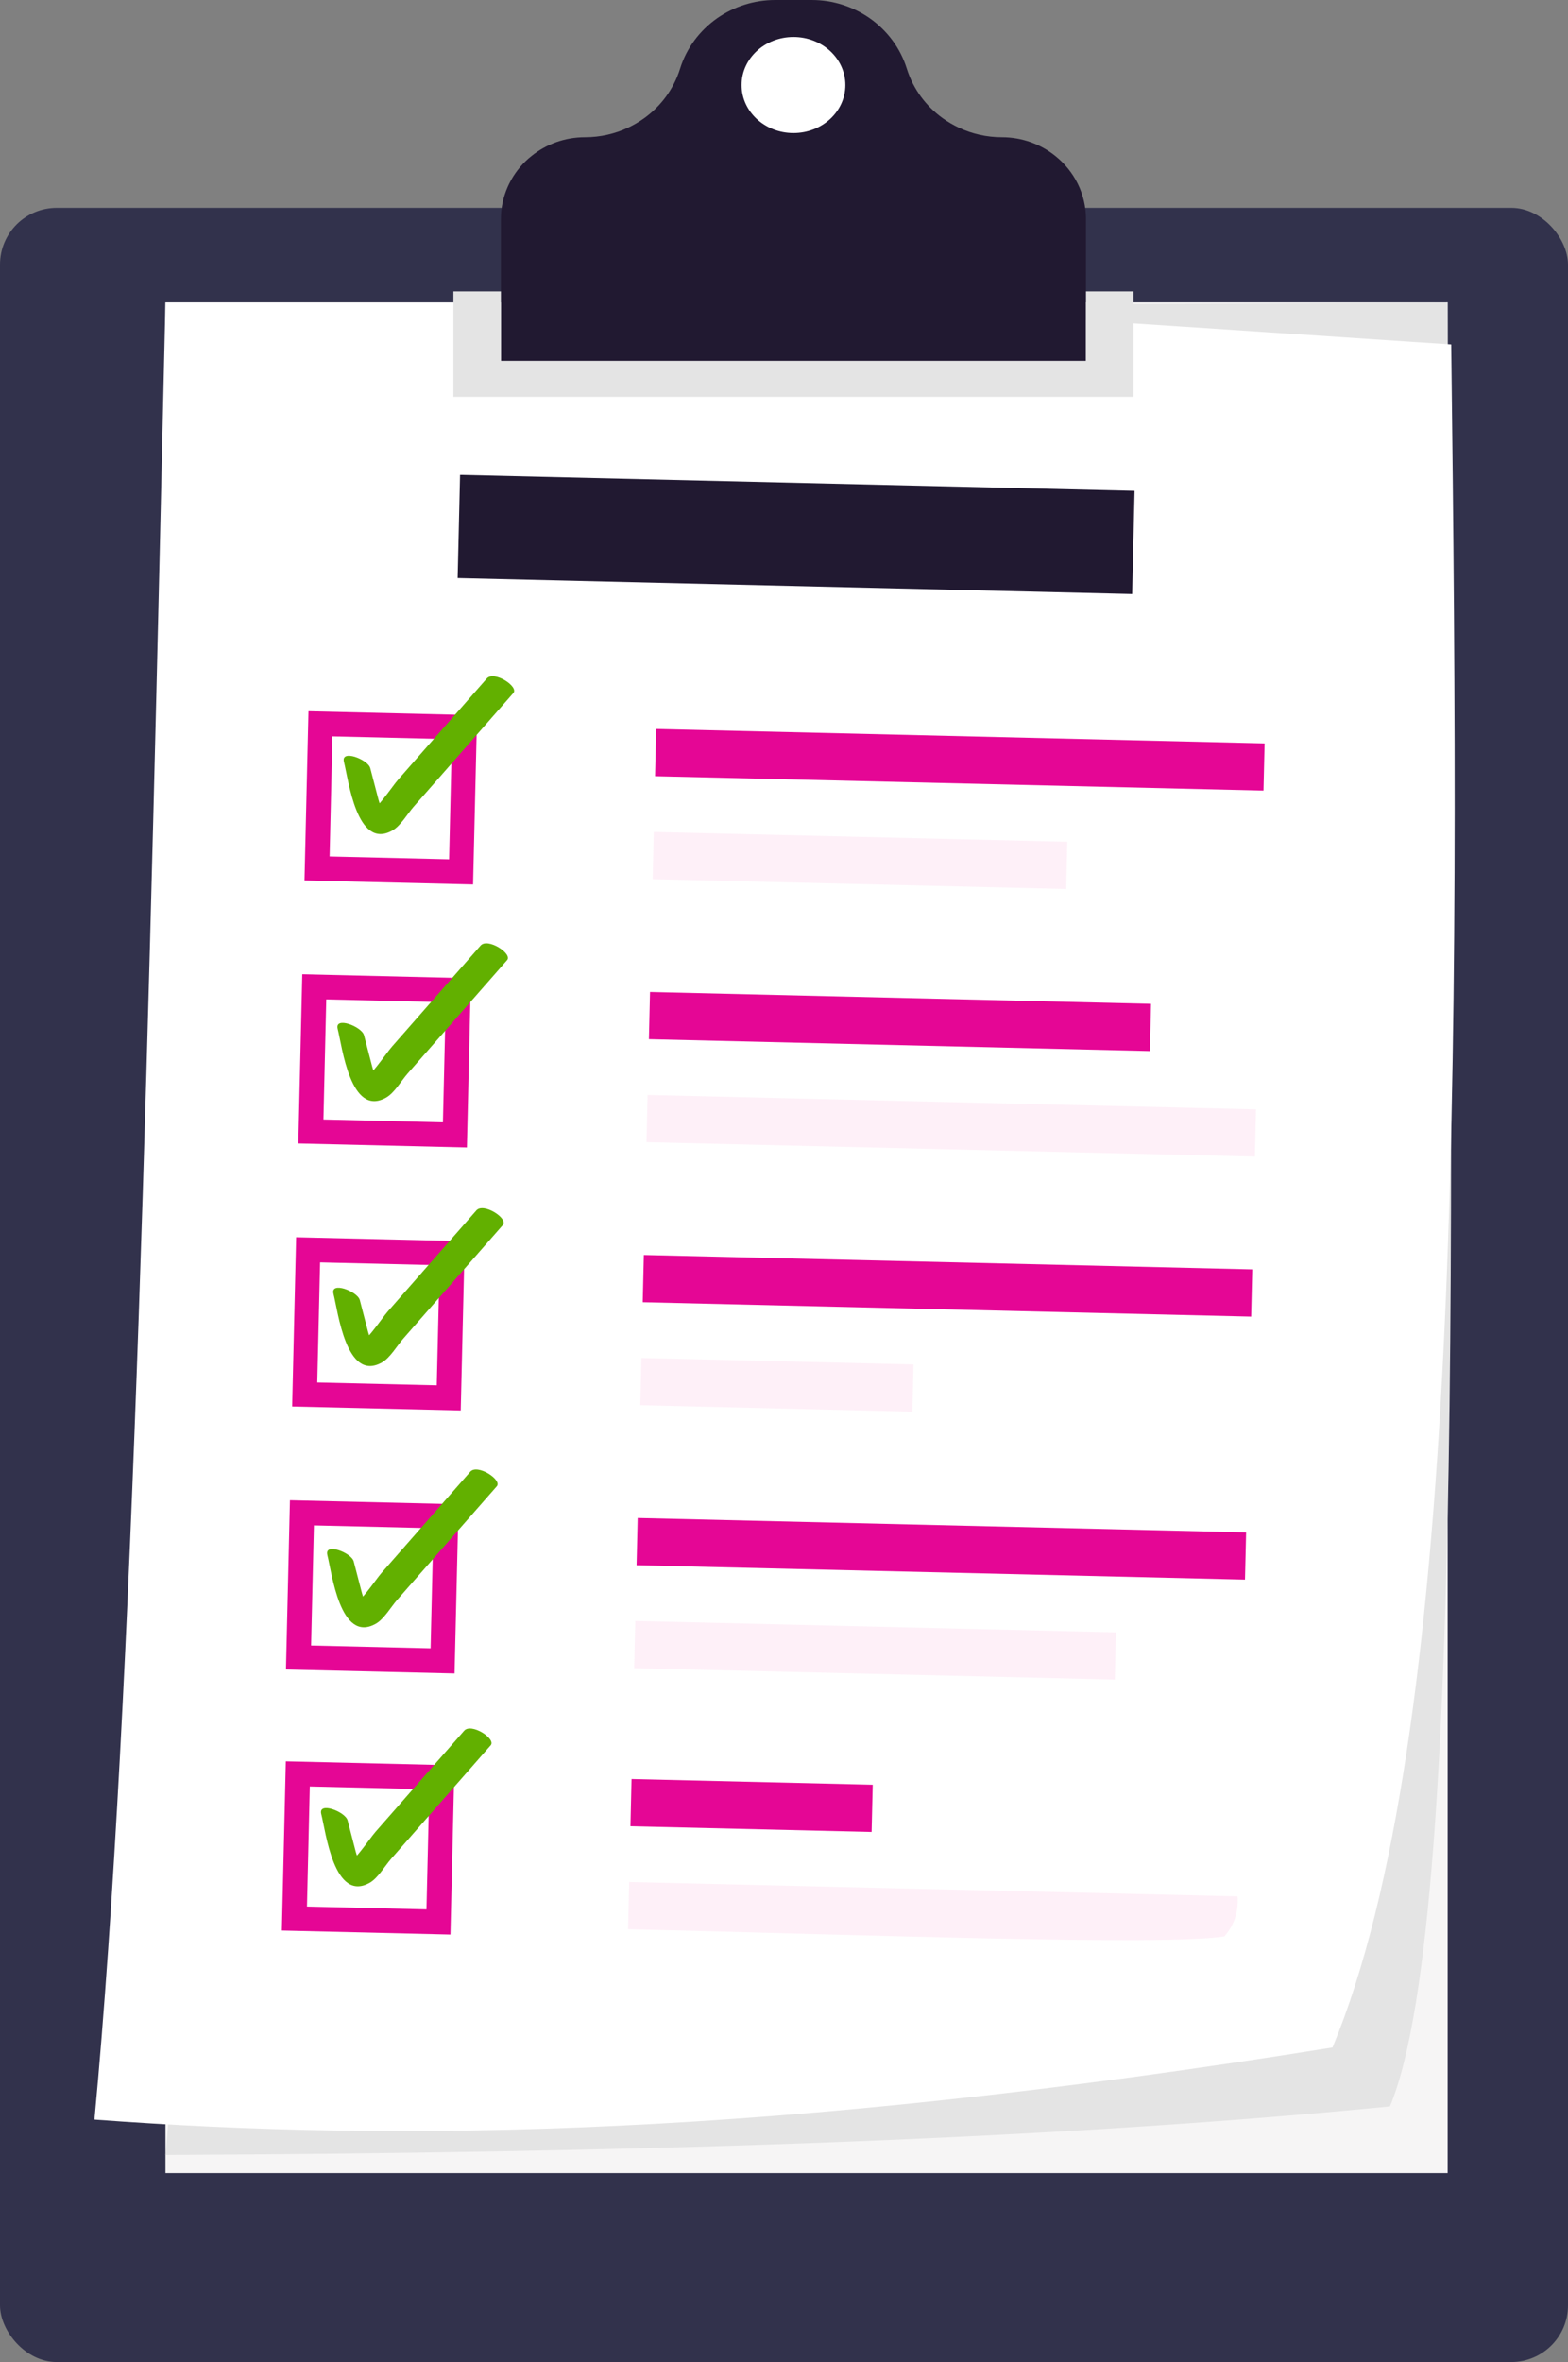
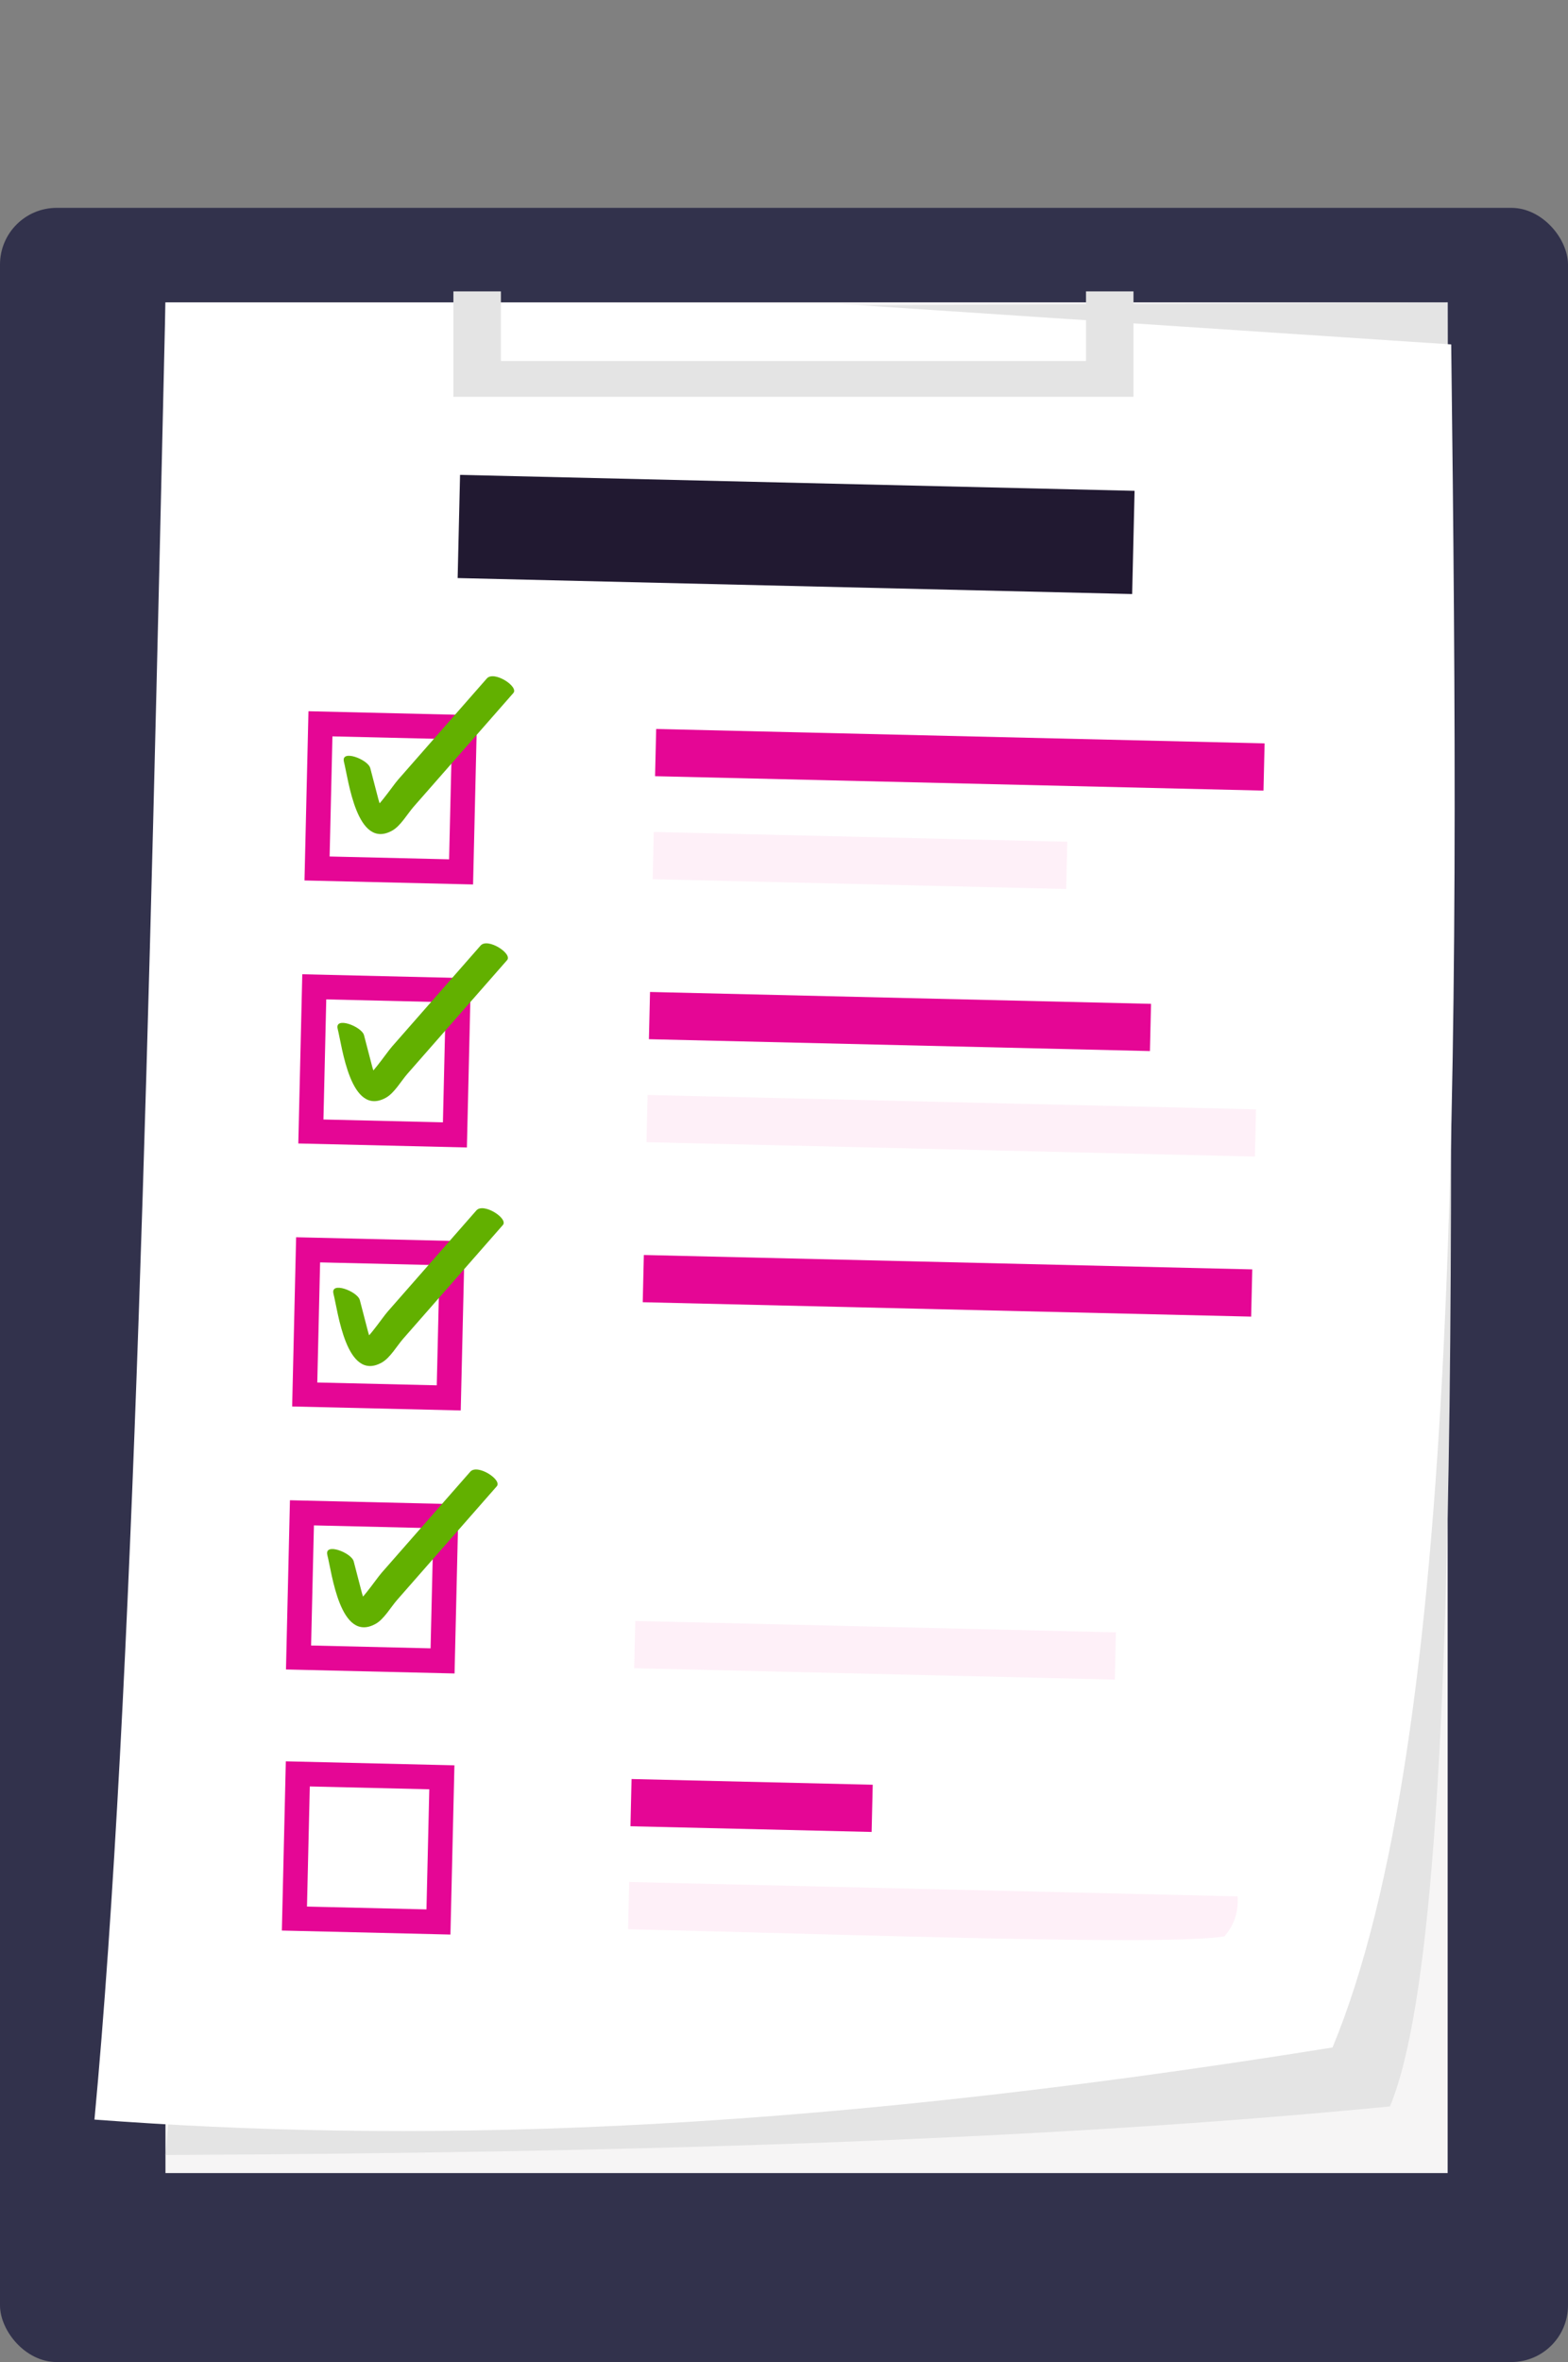
<svg xmlns="http://www.w3.org/2000/svg" width="83px" height="125px" viewBox="0 0 83 125" version="1.1">
  <rect x="0" y="0" width="83" height="125" fill="#808080" stroke="none" />
  <title>Historial</title>
  <g id="UI-/-UX" stroke="none" stroke-width="1" fill="none" fill-rule="evenodd">
    <g id="Home" transform="translate(-805, -3146)" fill-rule="nonzero">
      <g id="Historial" transform="translate(805, 3146)">
        <rect id="Rectangle" fill="#32324C" x="0" y="11" width="83" height="114" rx="3" />
        <g id="Group" transform="translate(5, 16)">
          <g>
            <rect id="Rectangle" fill="#F6F5F5" x="3.758" y="0" width="67.872" height="99" />
            <path d="M71.631,0.001 C71.652,38.606 72.893,85.164 68.574,95.473 C49.553,97.334 27.281,97.931 3.758,98.042 L12.699,0.299 L71.631,0.001 Z" id="Path" fill="#E4E4E4" />
            <path d="M65.535,92.353 C35.887,97.118 16.072,97.369 0,96.17 C2.082,73.909 2.917,36.927 3.758,0.005 L39.484,0.084 L71.818,2.228 C72.29,40.55 72.341,75.948 65.535,92.353 L65.535,92.353 Z" id="Path" fill="#FFFFFF" />
          </g>
          <g transform="translate(10.584, 9.131)">
            <polygon id="Rectangle" fill="#211931" transform="translate(26.557, 3.153) rotate(1.35) translate(-26.557, -3.153) " points="8.699 0.42 44.414 0.423 44.415 5.886 8.7 5.882" />
            <g transform="translate(0, 10.656)">
              <g transform="translate(1.198, 0)">
                <g transform="translate(17.766, 2.791)" id="Rectangle">
                  <polygon fill="#E50695" transform="translate(16.26, 1.631) rotate(1.35) translate(-16.26, -1.631) " points="0.152 0.379 32.367 0.382 32.367 2.882 0.152 2.879" />
                  <polygon fill="#FCC8E8" opacity="0.27" transform="translate(10.975, 6.959) rotate(1.35) translate(-10.975, -6.959) " points="0.026 5.708 21.923 5.71 21.923 8.211 0.027 8.208" />
                </g>
                <g>
                  <polygon id="Rectangle" stroke="#E50695" stroke-width="1.3" fill="#FFFFFF" transform="translate(3.903, 6.436) rotate(1.35) translate(-3.903, -6.436) " points="0.089 2.606 7.716 2.607 7.716 10.265 0.09 10.264" />
                  <path d="M1.424,4.531 C1.66,5.436 2.094,9.226 3.985,8.166 C4.421,7.922 4.79,7.276 5.115,6.904 L6.874,4.899 L10.391,0.889 C10.691,0.547 9.365,-0.312 8.988,0.118 C7.946,1.306 6.904,2.494 5.862,3.682 C5.341,4.276 4.82,4.87 4.299,5.464 C3.937,5.876 3.101,7.205 2.565,7.323 C2.857,7.418 3.148,7.512 3.44,7.607 C3.647,7.777 3.263,6.573 3.255,6.54 C3.109,5.981 2.964,5.422 2.818,4.863 C2.698,4.401 1.247,3.845 1.425,4.53 L1.425,4.53 L1.424,4.531 Z" id="Path" fill="#62B000" />
                </g>
              </g>
              <g transform="translate(0.871, 14.135)">
                <g transform="translate(17.766, 2.574)" id="Rectangle">
                  <polygon fill="#E50695" transform="translate(13.418, 1.564) rotate(1.35) translate(-13.418, -1.564) " points="0.154 0.312 26.682 0.315 26.682 2.815 0.154 2.812" />
                  <polygon fill="#FCC8E8" opacity="0.27" transform="translate(16.133, 7.081) rotate(1.35) translate(-16.133, -7.081) " points="0.025 5.829 32.24 5.832 32.24 8.332 0.025 8.329" />
                </g>
                <g>
                  <polygon id="Rectangle" stroke="#E50695" stroke-width="1.3" fill="#FFFFFF" transform="translate(3.903, 6.219) rotate(1.35) translate(-3.903, -6.219) " points="0.089 2.39 7.716 2.391 7.716 10.049 0.09 10.048" />
                  <path d="M1.42,4.531 C1.655,5.436 2.09,9.226 3.98,8.166 C4.417,7.922 4.786,7.276 5.111,6.904 C5.697,6.235 6.284,5.567 6.87,4.899 L10.387,0.889 C10.687,0.547 9.361,-0.312 8.984,0.118 C7.942,1.306 6.9,2.494 5.858,3.682 C5.337,4.276 4.816,4.87 4.295,5.464 C3.933,5.876 3.097,7.205 2.561,7.323 C2.853,7.418 3.144,7.512 3.436,7.607 C3.643,7.777 3.259,6.573 3.251,6.54 C3.105,5.981 2.96,5.422 2.814,4.863 C2.694,4.401 1.242,3.845 1.421,4.53 L1.421,4.53 L1.42,4.531 Z" id="Path" fill="#62B000" />
                </g>
              </g>
              <g transform="translate(0.545, 28.152)">
                <g transform="translate(17.765, 2.476)" id="Rectangle">
                  <polygon fill="#E50695" transform="translate(16.261, 1.631) rotate(1.35) translate(-16.261, -1.631) " points="0.153 0.379 32.368 0.382 32.368 2.882 0.153 2.879" />
-                   <polygon fill="#FCC8E8" opacity="0.27" transform="translate(7.231, 6.87) rotate(1.35) translate(-7.231, -6.87) " points="0.027 5.619 14.434 5.621 14.435 8.121 0.028 8.119" />
                </g>
                <g>
                  <polygon id="Rectangle" stroke="#E50695" stroke-width="1.3" fill="#FFFFFF" transform="translate(3.903, 6.12) rotate(1.35) translate(-3.903, -6.12) " points="0.089 2.291 7.716 2.291 7.716 9.949 0.09 9.949" />
                  <path d="M1.523,4.531 C1.759,5.436 2.193,9.226 4.084,8.166 C4.52,7.922 4.889,7.276 5.215,6.904 C5.8,6.235 6.387,5.567 6.973,4.899 C8.145,3.562 9.318,2.226 10.49,0.889 C10.791,0.547 9.464,-0.312 9.087,0.118 C8.045,1.306 7.003,2.494 5.961,3.682 C5.44,4.276 4.919,4.87 4.398,5.464 C4.036,5.876 3.2,7.205 2.664,7.323 C2.956,7.418 3.247,7.512 3.539,7.607 C3.746,7.777 3.363,6.573 3.354,6.54 C3.208,5.981 3.063,5.422 2.918,4.863 C2.797,4.401 1.346,3.845 1.524,4.53 L1.524,4.53 L1.523,4.531 Z" id="Path" fill="#62B000" />
                </g>
              </g>
              <g transform="translate(0.218, 41.979)">
                <g transform="translate(17.767, 2.567)" id="Rectangle">
-                   <polygon fill="#E50695" transform="translate(16.26, 1.631) rotate(1.35) translate(-16.26, -1.631) " points="0.152 0.379 32.367 0.382 32.367 2.882 0.152 2.879" />
                  <polygon fill="#FCC8E8" opacity="0.27" transform="translate(12.75, 7.001) rotate(1.35) translate(-12.75, -7.001) " points="0.026 5.749 25.474 5.752 25.475 8.252 0.026 8.25" />
                </g>
                <g>
                  <polygon id="Rectangle" stroke="#E50695" stroke-width="1.3" fill="#FFFFFF" transform="translate(3.903, 6.211) rotate(1.35) translate(-3.903, -6.211) " points="0.089 2.382 7.716 2.383 7.716 10.041 0.09 10.04" />
                  <path d="M1.526,4.531 C1.762,5.436 2.196,9.226 4.087,8.166 C4.523,7.922 4.892,7.276 5.218,6.904 C5.804,6.235 6.39,5.567 6.976,4.899 C8.149,3.562 9.321,2.226 10.494,0.889 C10.794,0.547 9.468,-0.312 9.091,0.118 C8.048,1.306 7.006,2.494 5.964,3.682 C5.443,4.276 4.922,4.87 4.401,5.464 C4.04,5.876 3.203,7.205 2.667,7.323 C2.959,7.418 3.25,7.512 3.543,7.607 C3.749,7.777 3.366,6.573 3.357,6.54 C3.211,5.981 3.066,5.422 2.921,4.863 C2.801,4.401 1.349,3.845 1.527,4.53 L1.527,4.53 L1.526,4.531 Z" id="Path" fill="#62B000" />
                </g>
              </g>
              <g transform="translate(0, 55.686)">
                <g transform="translate(17.663, 2.674)">
                  <polygon id="Rectangle" fill="#E50695" transform="translate(6.537, 1.401) rotate(1.35) translate(-6.537, -1.401) " points="0.152 0.15 12.922 0.151 12.922 2.651 0.153 2.65" />
                  <path d="M32.264,6.21 L0.058,5.449 L0,7.949 C12.46,8.242 28.325,8.829 31.562,8.33 C32.054,7.769 32.319,7.08 32.264,6.21 Z" id="Path" fill="#FCC8E8" opacity="0.27" />
                </g>
                <g>
                  <polygon id="Rectangle" stroke="#E50695" stroke-width="1.3" fill="#FFFFFF" transform="translate(3.903, 6.321) rotate(1.35) translate(-3.903, -6.321) " points="0.089 2.491 7.716 2.492 7.716 10.15 0.09 10.149" />
-                   <path d="M1.422,4.531 C1.658,5.436 2.092,9.226 3.983,8.166 C4.419,7.922 4.788,7.276 5.114,6.904 C5.699,6.235 6.286,5.567 6.872,4.899 C8.044,3.562 9.217,2.226 10.389,0.889 C10.69,0.547 9.363,-0.312 8.986,0.118 C7.944,1.306 6.902,2.494 5.86,3.682 C5.338,4.276 4.817,4.87 4.296,5.465 C3.935,5.877 3.098,7.206 2.562,7.324 C2.854,7.419 3.146,7.513 3.438,7.608 C3.644,7.777 3.261,6.574 3.252,6.541 C3.106,5.981 2.961,5.423 2.816,4.863 C2.696,4.401 1.244,3.846 1.422,4.531 L1.422,4.531 L1.422,4.531 Z" id="Path" fill="#62B000" />
                </g>
              </g>
            </g>
          </g>
        </g>
        <g id="Group" transform="translate(24, 0)">
-           <path d="M33.486,11.599 L33.486,19.105 L2.514,19.105 L2.514,11.599 C2.514,10.402 3.013,9.319 3.817,8.533 C3.918,8.435 4.022,8.343 4.132,8.258 C4.901,7.636 5.89,7.263 6.966,7.263 C7.774,7.263 8.549,7.083 9.243,6.758 C9.545,6.616 9.83,6.448 10.099,6.256 C10.985,5.618 11.663,4.712 12,3.632 C12.344,2.529 13.048,1.607 13.959,0.966 C14.835,0.354 15.902,0 17.034,0 L18.966,0 C20.098,0 21.165,0.354 22.041,0.966 C22.952,1.607 23.656,2.529 24,3.632 C24.337,4.712 25.015,5.618 25.901,6.256 C26.17,6.448 26.455,6.616 26.757,6.758 C27.451,7.083 28.226,7.263 29.034,7.263 C30.11,7.263 31.099,7.636 31.868,8.258 C32.857,9.051 33.486,10.254 33.486,11.599 L33.486,11.599 Z" id="Path" fill="#211931" />
          <polygon id="Path" fill="#E4E4E4" points="36 15.42 36 21 0 21 0 15.42 2.514 15.42 2.514 19.105 33.486 19.105 33.486 15.42" />
-           <ellipse id="Oval" fill="#FFFFFF" cx="18.001" cy="4.499" rx="2.747" ry="2.542" />
        </g>
      </g>
    </g>
  </g>
</svg>